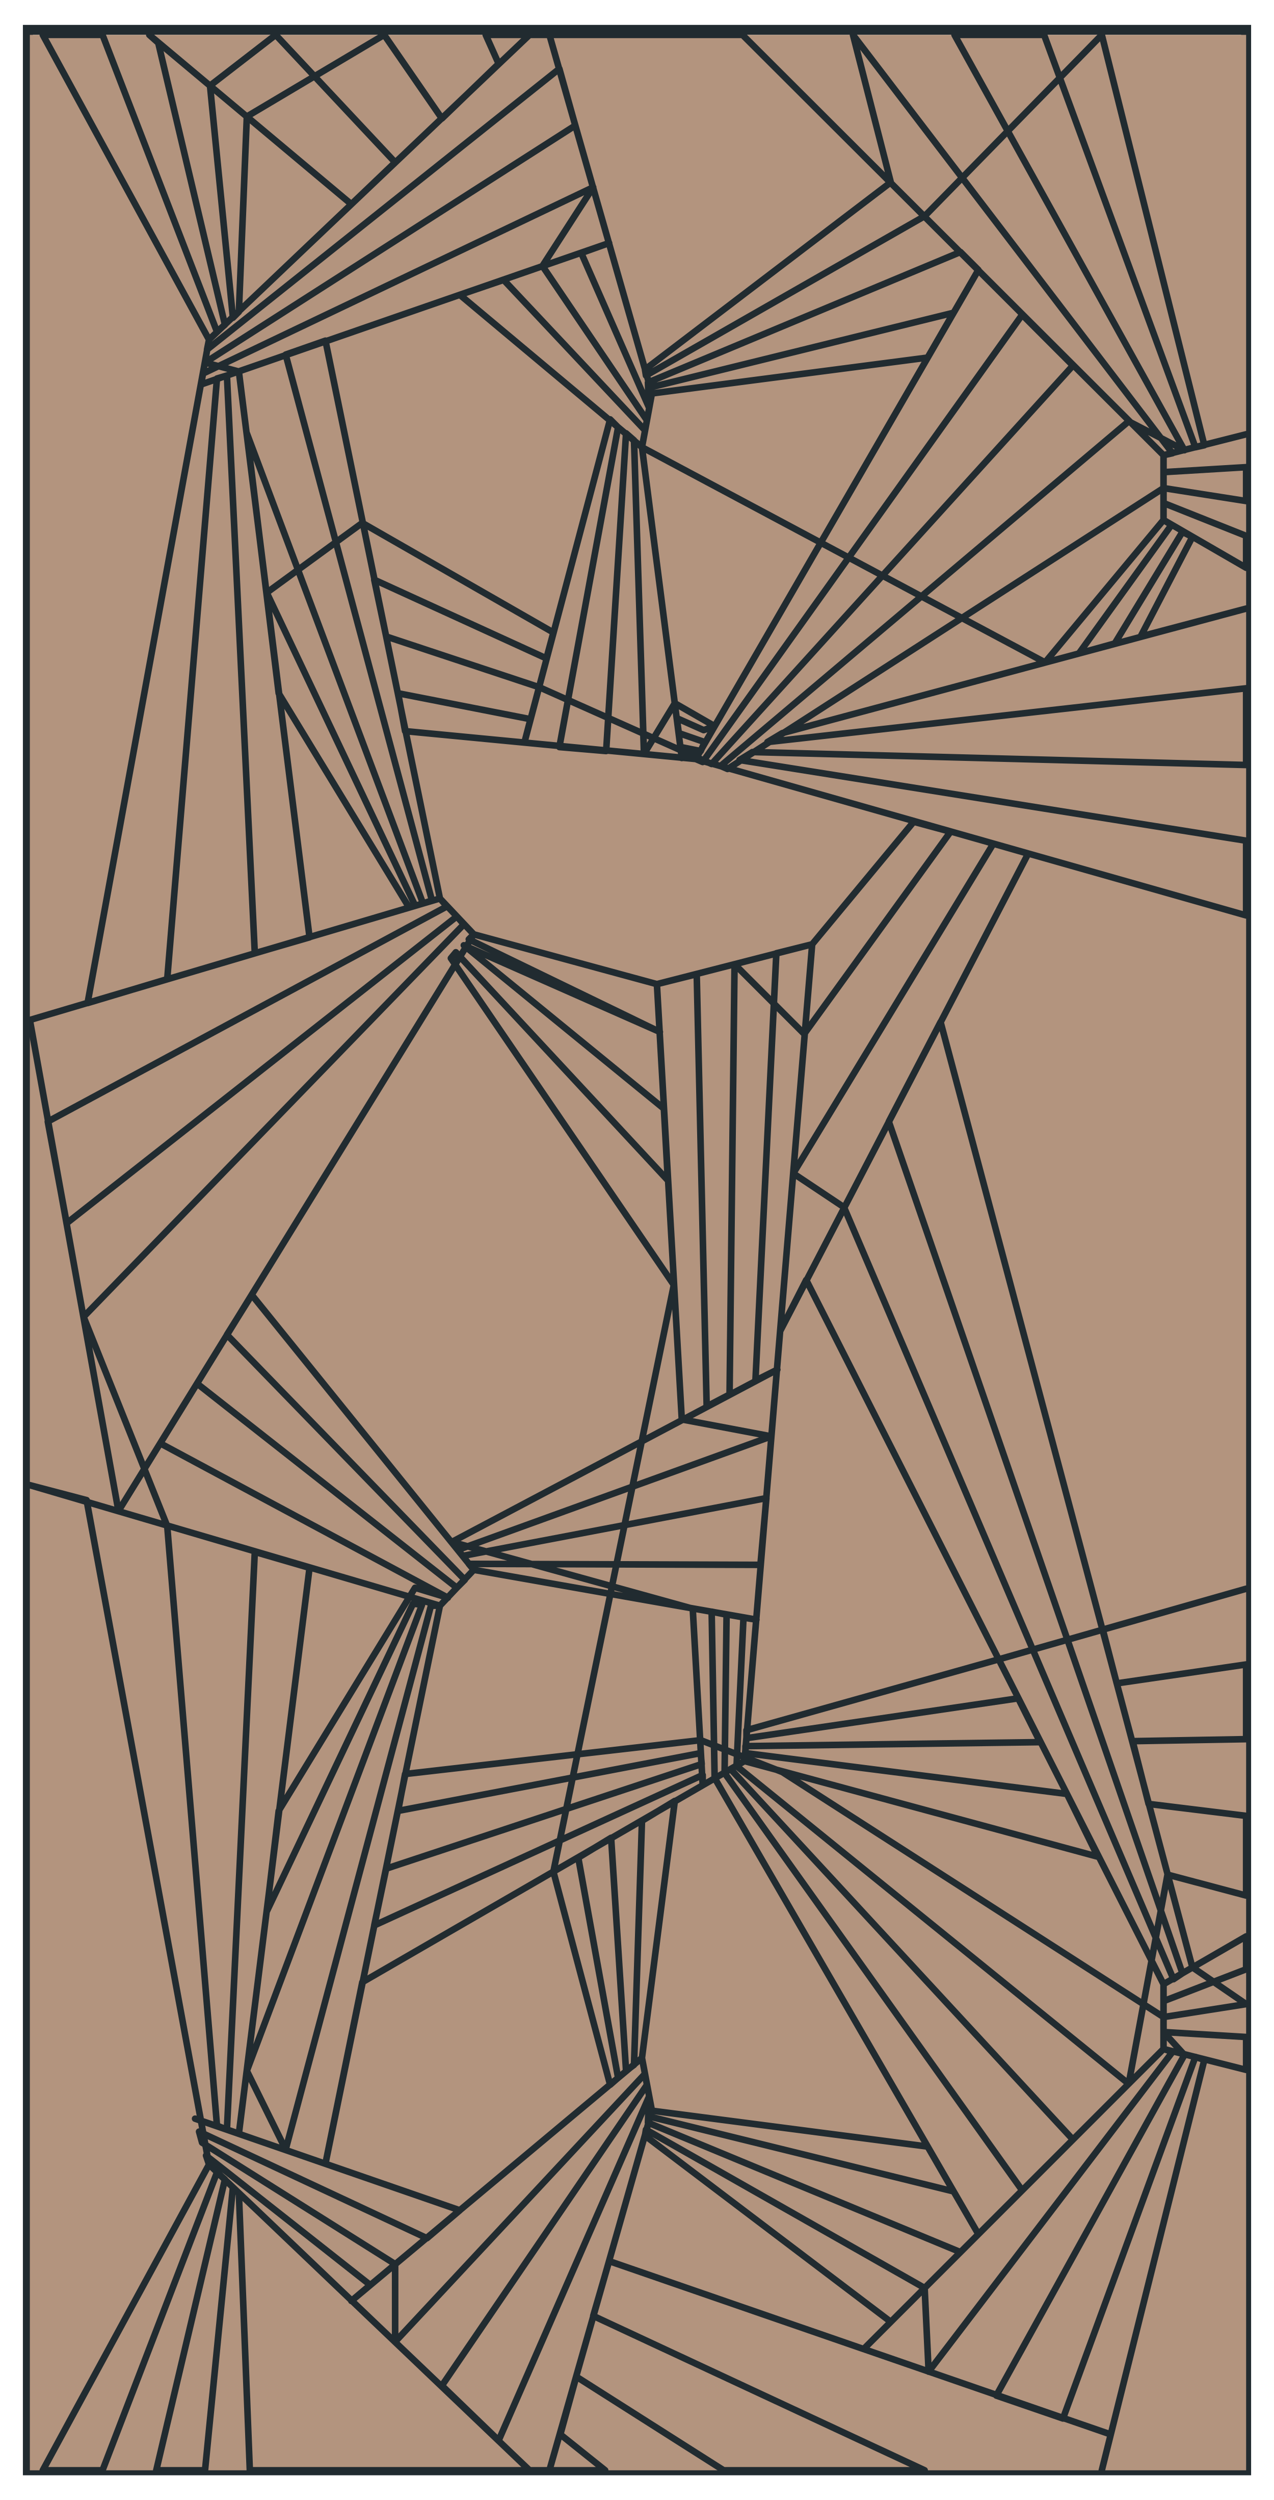
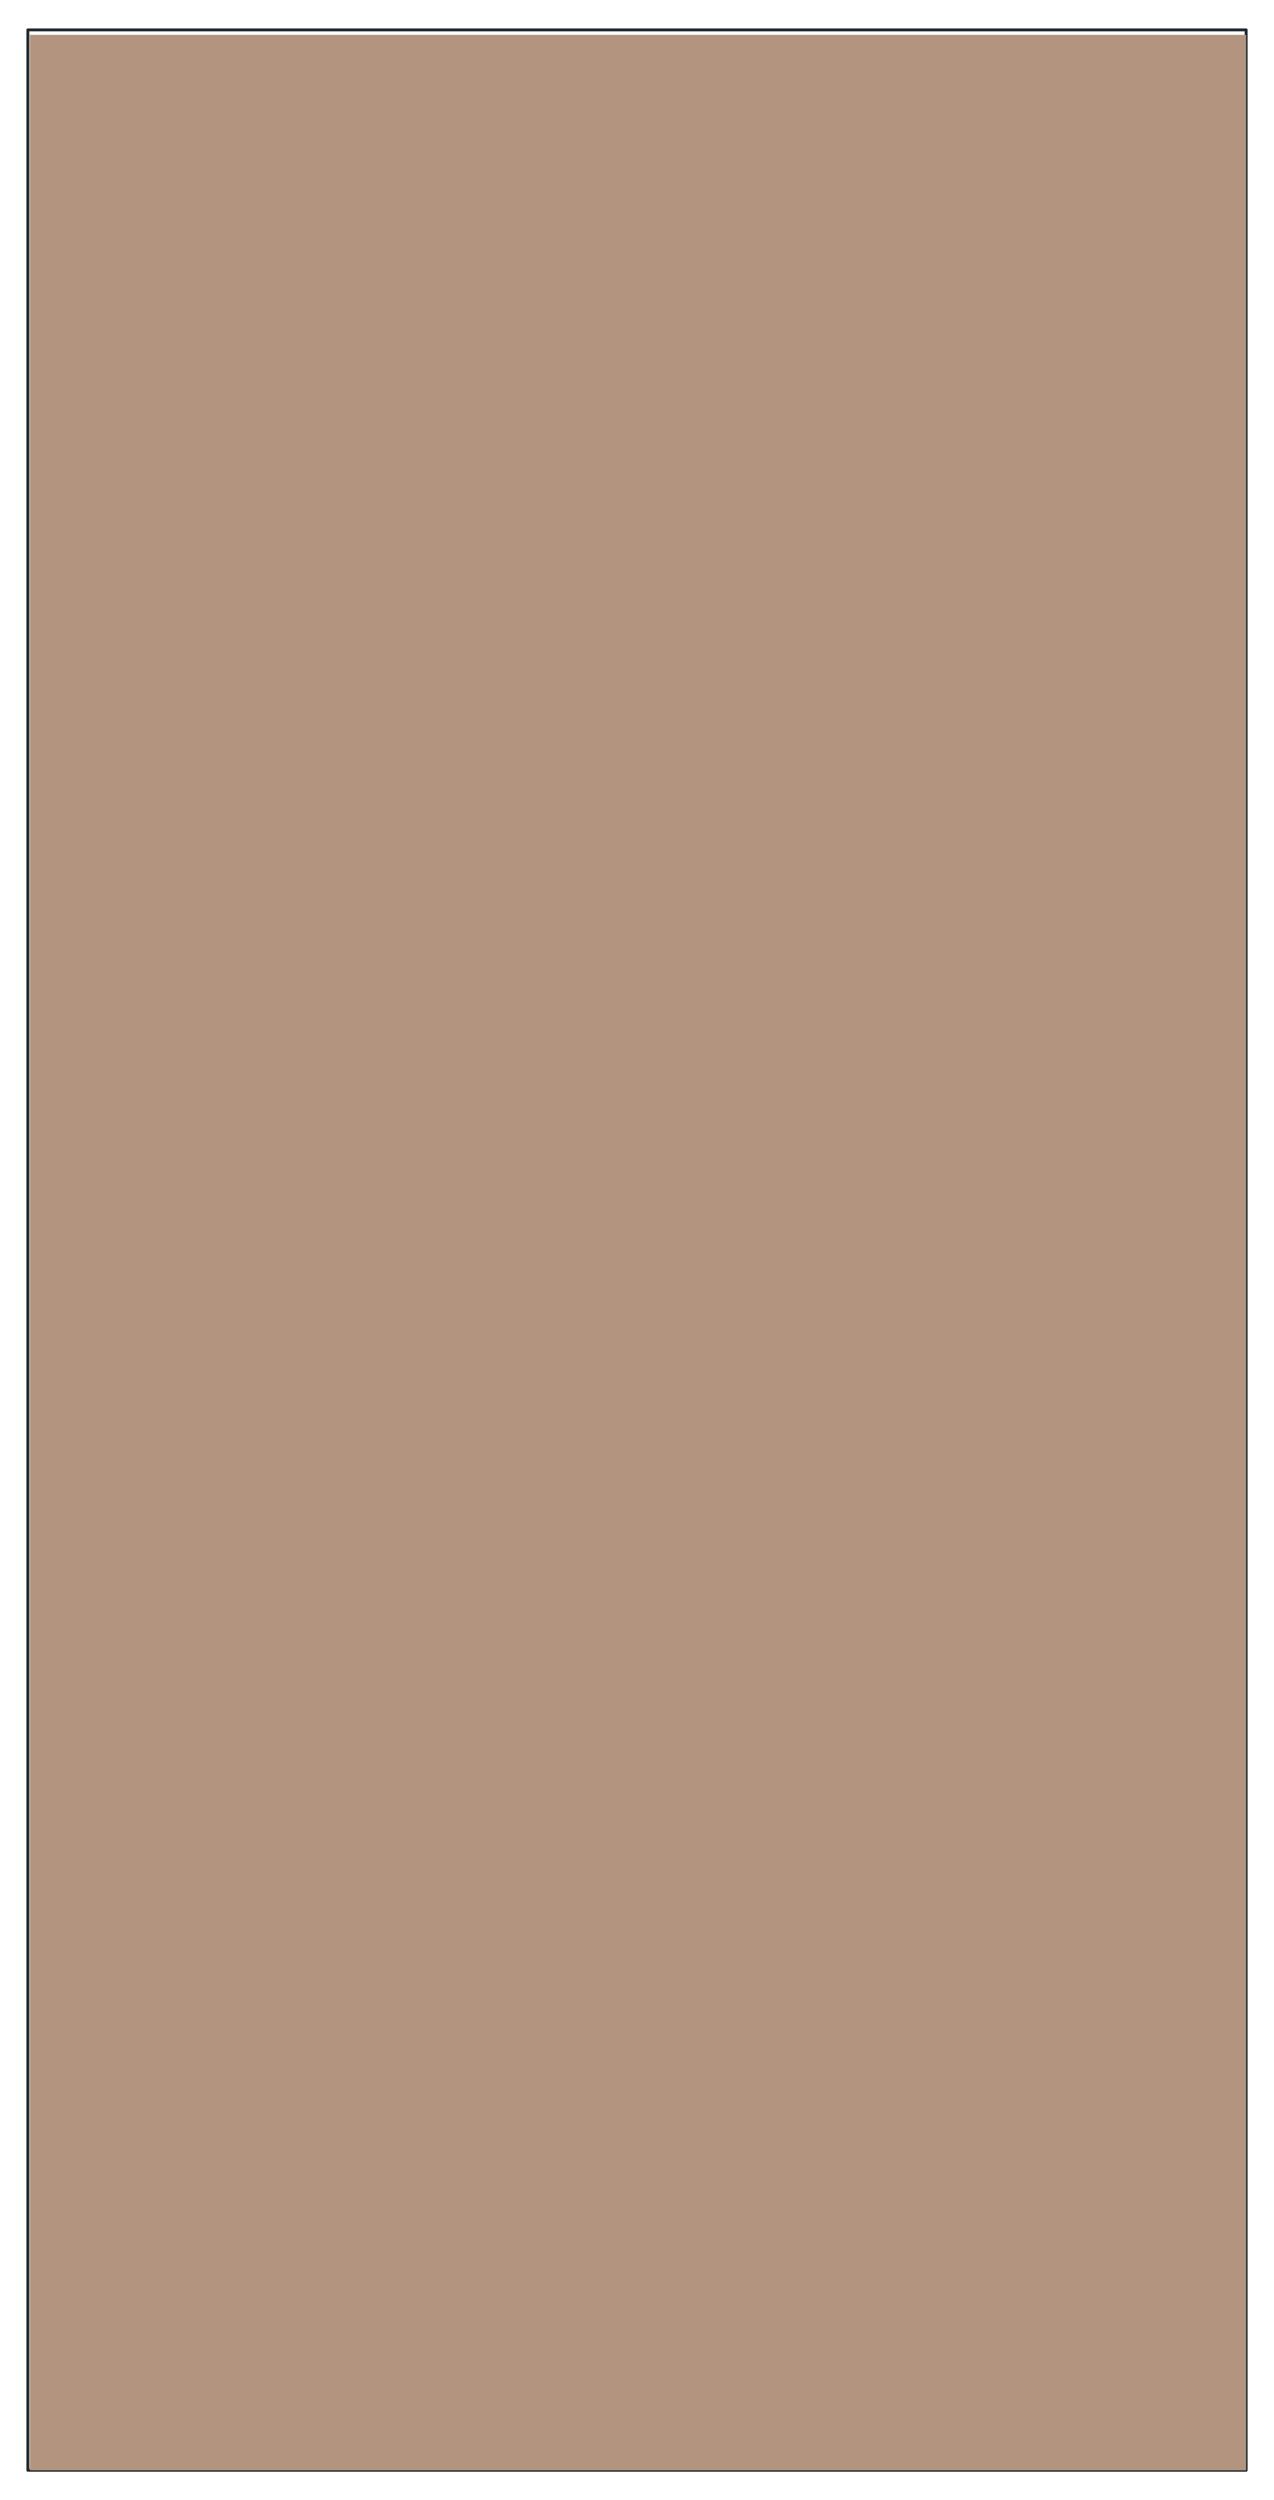
<svg xmlns="http://www.w3.org/2000/svg" xmlns:xlink="http://www.w3.org/1999/xlink" version="1.1" id="Calque_1" x="0px" y="0px" viewBox="0 0 128 251" style="enable-background:new 0 0 128 251;" xml:space="preserve">
  <style type="text/css">
	.st0{display:none;}
	.st1{display:inline;}
	.st2{fill:#FFFFFF;}
	.st3{fill:#B3947E;}
	.st4{clip-path:url(#SVGID_00000008827663603404702650000004142571727422321080_);fill:none;stroke:#212B30;stroke-miterlimit:10;}
	
		.st5{clip-path:url(#SVGID_00000153707294999651300940000009480939304487254190_);fill:none;stroke:#212B30;stroke-width:0.295;stroke-linecap:round;stroke-linejoin:round;stroke-miterlimit:10;}
	
		.st6{clip-path:url(#SVGID_00000117675285353393646610000006867641305174565771_);fill:none;stroke:#212B30;stroke-width:0.66;stroke-linecap:round;stroke-linejoin:round;stroke-miterlimit:10;}
	
		.st7{clip-path:url(#SVGID_00000183932570373980244820000001761437758257646995_);fill:none;stroke:#212B30;stroke-width:0.66;stroke-linecap:round;stroke-linejoin:round;stroke-miterlimit:10;}
	.st8{fill:none;stroke:#212B30;stroke-width:0.66;stroke-linecap:round;stroke-linejoin:round;stroke-miterlimit:10;}
	.st9{fill:none;}
</style>
  <g>
    <g>
      <defs>
        <rect id="SVGID_1_" x="2.3" y="2.5" width="123.4" height="246" />
      </defs>
      <clipPath id="SVGID_00000009561849482104864750000018024781222023720325_">
        <use xlink:href="#SVGID_1_" style="overflow:visible;" />
      </clipPath>
-       <rect x="2.8" y="3" style="clip-path:url(#SVGID_00000009561849482104864750000018024781222023720325_);fill:none;stroke:#212B30;stroke-miterlimit:10;" width="122.4" height="245" />
    </g>
  </g>
  <g>
    <g>
      <defs>
        <rect id="SVGID_00000054957431415297743750000009829460421959946401_" x="2.3" y="2.5" width="123.4" height="246" />
      </defs>
      <clipPath id="SVGID_00000003070376835837329430000001648968842375387054_">
        <use xlink:href="#SVGID_00000054957431415297743750000009829460421959946401_" style="overflow:visible;" />
      </clipPath>
      <rect x="2.8" y="3" style="clip-path:url(#SVGID_00000003070376835837329430000001648968842375387054_);fill:none;stroke:#212B30;stroke-width:0.295;stroke-linecap:round;stroke-linejoin:round;stroke-miterlimit:10;" width="122.4" height="245" />
    </g>
  </g>
  <rect x="3" y="3.5" class="st3" width="122.2" height="244.5" />
  <g>
-     <polyline class="st8" points="125.2,43.6 116.9,45.7 116.9,52.2 125.2,57 125.2,53.8 116.9,50.5 116.9,47.4 125.2,46.9 125.2,50.3    116.9,49 73.1,77.2 72.4,76.9 113.4,42.3 119,45.2 95.9,3.5 104.9,3.5 120.1,44.9 121,44.7 110.7,3.5 92.9,21.7 64.9,37.7    64.8,37.1 89.5,18.3 85.7,3.5 117.8,45.5 116.9,45.7 74.6,3.5 48.8,3.5 50.1,6.4 44.4,11.9 38.6,3.5 24.8,11.7 24,31.3 23.4,31.9    21.1,8.6 27.7,3.5 39.7,16.3 35.3,20.5 15,3.5 15.9,4.3 22.6,32.6 21.8,33.3 10.3,3.5 4.3,3.5 21,34.1 20.8,35.1 56.2,6.9    57.8,12.6 20.6,36.4 24,37.3 31.1,94.1 25.6,95.7 22.8,37.7 21.8,38 16.8,98.3 8.8,100.7 21,34.1 53.2,3.5 55.2,3.5 65.5,39.5    93.2,35.9 95.8,31.4 65.3,38.9 65.5,39.5 64.5,44.9 46.2,29.6 50.6,28.1 64.8,43.2 65,42.2 54.5,26.7 59.6,18.8 20.4,37.5    20.2,38.6 61.2,24.4 58.4,25.4 65.2,40.9 65.1,38.4 96.5,25.3 98.3,27.1 69.9,76.2 125.2,91.9 125.2,84.4 74.3,76.3 75.6,75.5    125.2,76.8 125.2,69.1 77.1,74.5 78.6,73.6 125.2,61.1 114.6,63.9 119.8,53.9 118.8,53.4 112,64.6 108.4,65.6 117.7,52.7    116.9,52.2 105,66.5 64.5,44.9 68.5,76.1 68.4,75 70.4,75.4 70.8,74.5 68.2,73.6 68,72.1 70.7,73.3 71.8,72.9 67.8,70.6 64.7,75.7    63.7,44.2 62.9,43.5 60.9,75.4 56.2,75 62.1,42.9 61.3,42.1 52.7,74.5 53.3,72.2 40,69.6 40.7,73.4 69.9,76.2 70.6,76.5    102.7,31.6 107.8,36.7 71.5,76.7 54.2,69 38.8,63.9 37.6,58.2 54.9,66.1 55.6,63.5 36.4,52.5 26.8,59.5 41.7,90.9 41.1,91.1    28,69.6 24.8,43.5 42.5,90.7 43.4,90.4 28.7,35.6 32.7,34.2 44.2,90.2 47.6,93.8 66,98.8 81.6,94.8 74.8,176.8 110.3,186.4    107.2,180.1 74.9,176 74.9,175.3 104.5,174.9 102.3,170.5 75,174.5 75,173.7 100.3,166.6 125.2,159.5 110.8,163.6 112.2,169    125.2,167.1 125.2,174.6 113.8,174.8 115.4,181.1 125.2,182.3 125.2,190.3 117.3,188.2 113.4,209.2 74,177.3 74.7,162.4 76,162.6    47.6,157.6 44.2,161.2 3,149.1 8.7,150.6 21,217.3 20.7,216.4 37.2,229.4 35.3,231 64.5,206.6 65.5,211.9 93.2,215.5 95.8,220    65.3,212.5 65.5,211.9 55.2,248 53.2,248 21,217.3 4.3,248 10.3,248 21.8,218.1 22.6,218.8 15.7,248 20.6,248 23.4,219.6 24,220.2    25.1,248 60.8,248 56.3,244.4 57.9,238.6 72.7,248 92.9,248 59.6,232.5 61.2,227 111.6,244.4 110.7,248 121,206.8 120.1,206.5    106.8,242.8 100.1,240.5 119,206.3 116.9,204 125.2,204.5 125.2,207.8 116.9,205.7 86.8,235.8 89.5,233.1 64.8,214.4 64.9,213.8    92.9,229.7 93.3,238.1 117.8,206 116.9,205.7 116.9,199.2 116.9,200.9 125.2,197.7 125.2,194.4 116.9,199.2 81,128.5 78.4,133.6    103.3,85.7 99.8,84.7 79.7,117.8 84.8,121.2 117.9,198.7 118.8,198.1 89.3,112.6 94.5,102.6 119.8,197.5 125.2,201.2 116.9,202.5    78.6,177.9 70.4,174.7 40.7,178.1 40,181.8 70.4,176 70.5,177.1 38.8,187.6 37.6,193.3 70.6,178.2 70.6,179.2 69.6,161.5    45.4,154.8 78.1,137.5 75.9,138.6 78,95.7 81.6,94.8 91.8,82.5 95.5,83.5 80.8,103.8 73.8,96.8 73.3,140 71,141.2 70,97.8 66,98.8    68.5,142.5 77.5,144.2 46,155.6 46.5,156.2 77,150.4 76.4,157.1 47.1,157 47.6,157.6 25.3,130 22.8,134 46.7,158.6 45.9,159.4    19.8,138.9 16.1,144.9 45,160.4 41.7,159.4 28,181.8 26.8,191.9 41.5,161 42.4,161.1 24.8,207.9 28.7,215.8 43.3,161.2 44.2,161.2    32.7,217.2 36.4,199 74.8,176.8 73.4,177.6 107.8,214.8 102.7,219.9 72.8,178 73,162.1 71.5,161.8 71.8,178.5 98.3,224.3    96.5,226.1 65.1,213.1 65.2,210.5 50.1,245 44.4,239.5 65,209.3 64.8,208.2 39.7,235.1 39.7,227.3 20.3,215.1 20,214 42.9,224.7    46.2,221.9 19.6,212.7 24,214.2 31.1,157.4 25.6,155.8 22.8,213.8 21.8,213.4 16.8,153.2 8.4,132.2 46.6,92.8 45.9,92 6.7,122.8    4.8,112.6 44.9,91 44.2,90.2 3,102.4 11.9,151.7 47.6,93.8 47.1,94.3 66.3,103.6 46.6,94.9 66.7,111.3 67.1,118.5 45.8,95.6    45.3,96.2 67.7,129 55.6,187.9 61.3,209.3 62.1,208.6 58.1,186.5 61.4,184.5 62.9,207.9 63.7,207.3 64.5,182.8 67.8,180.8    64.5,206.6  " />
-   </g>
+     </g>
  <rect x="-635.7" y="-258.3" class="st9" width="1190.5" height="841.9" />
</svg>